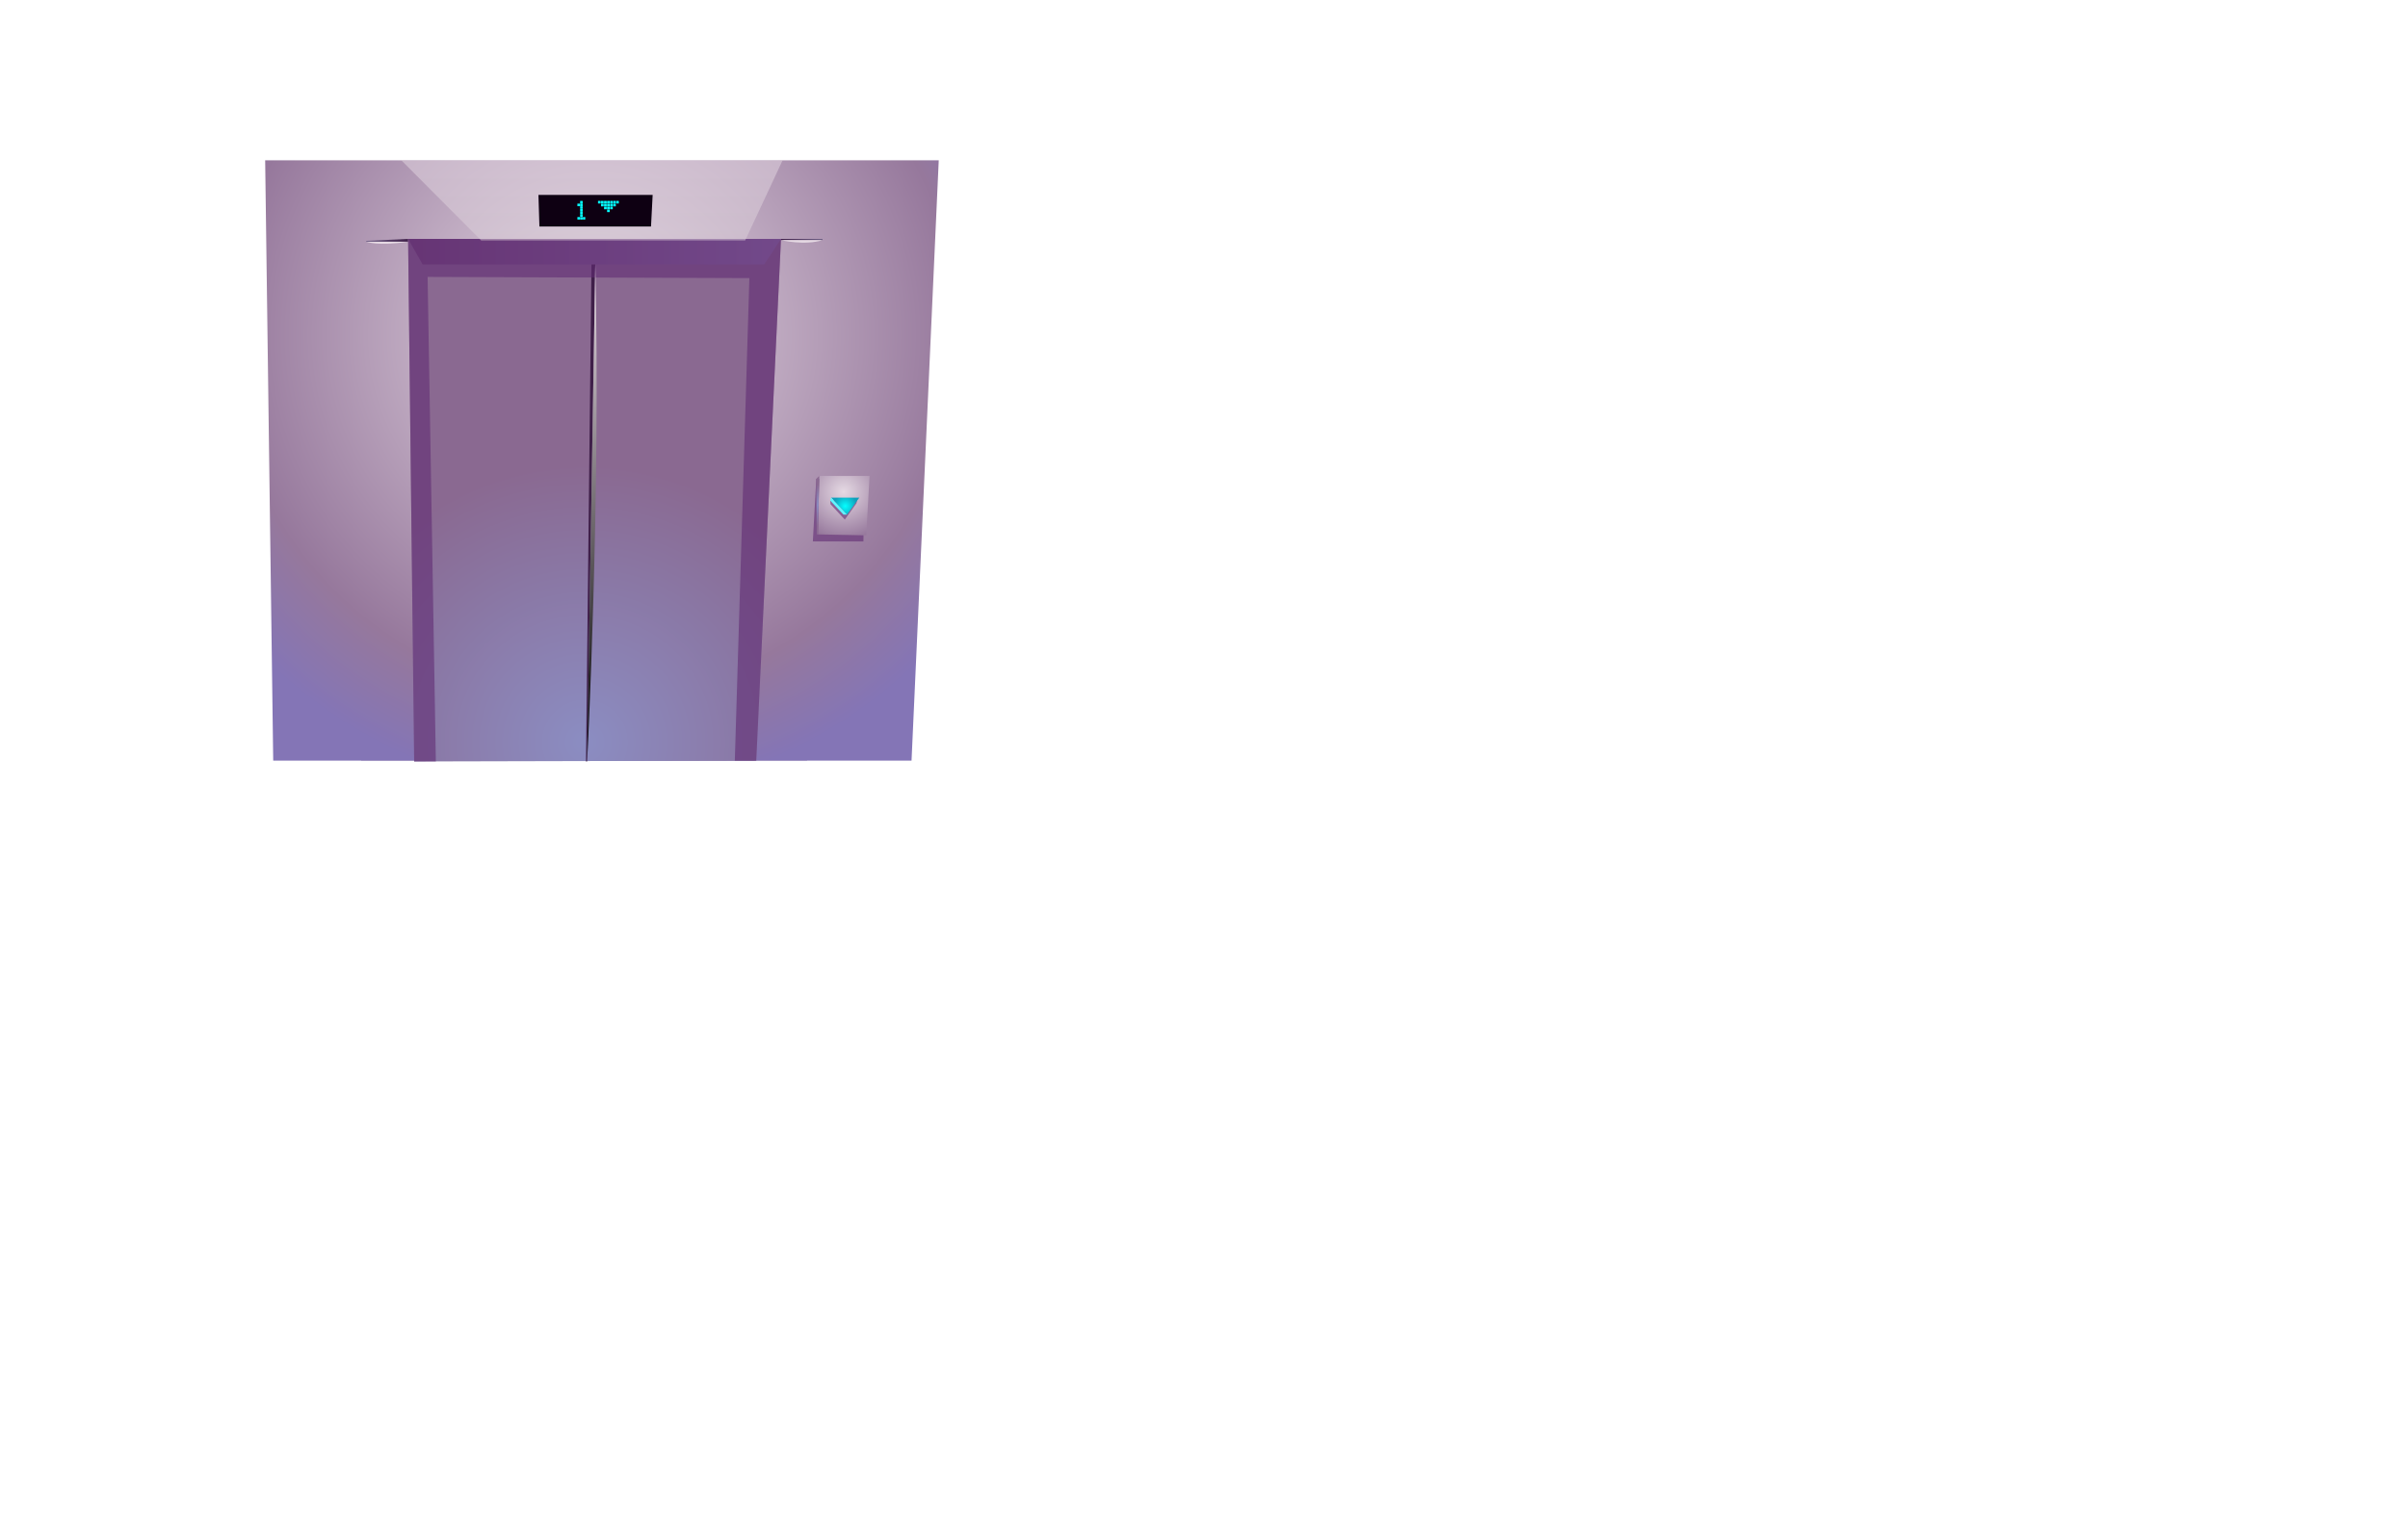
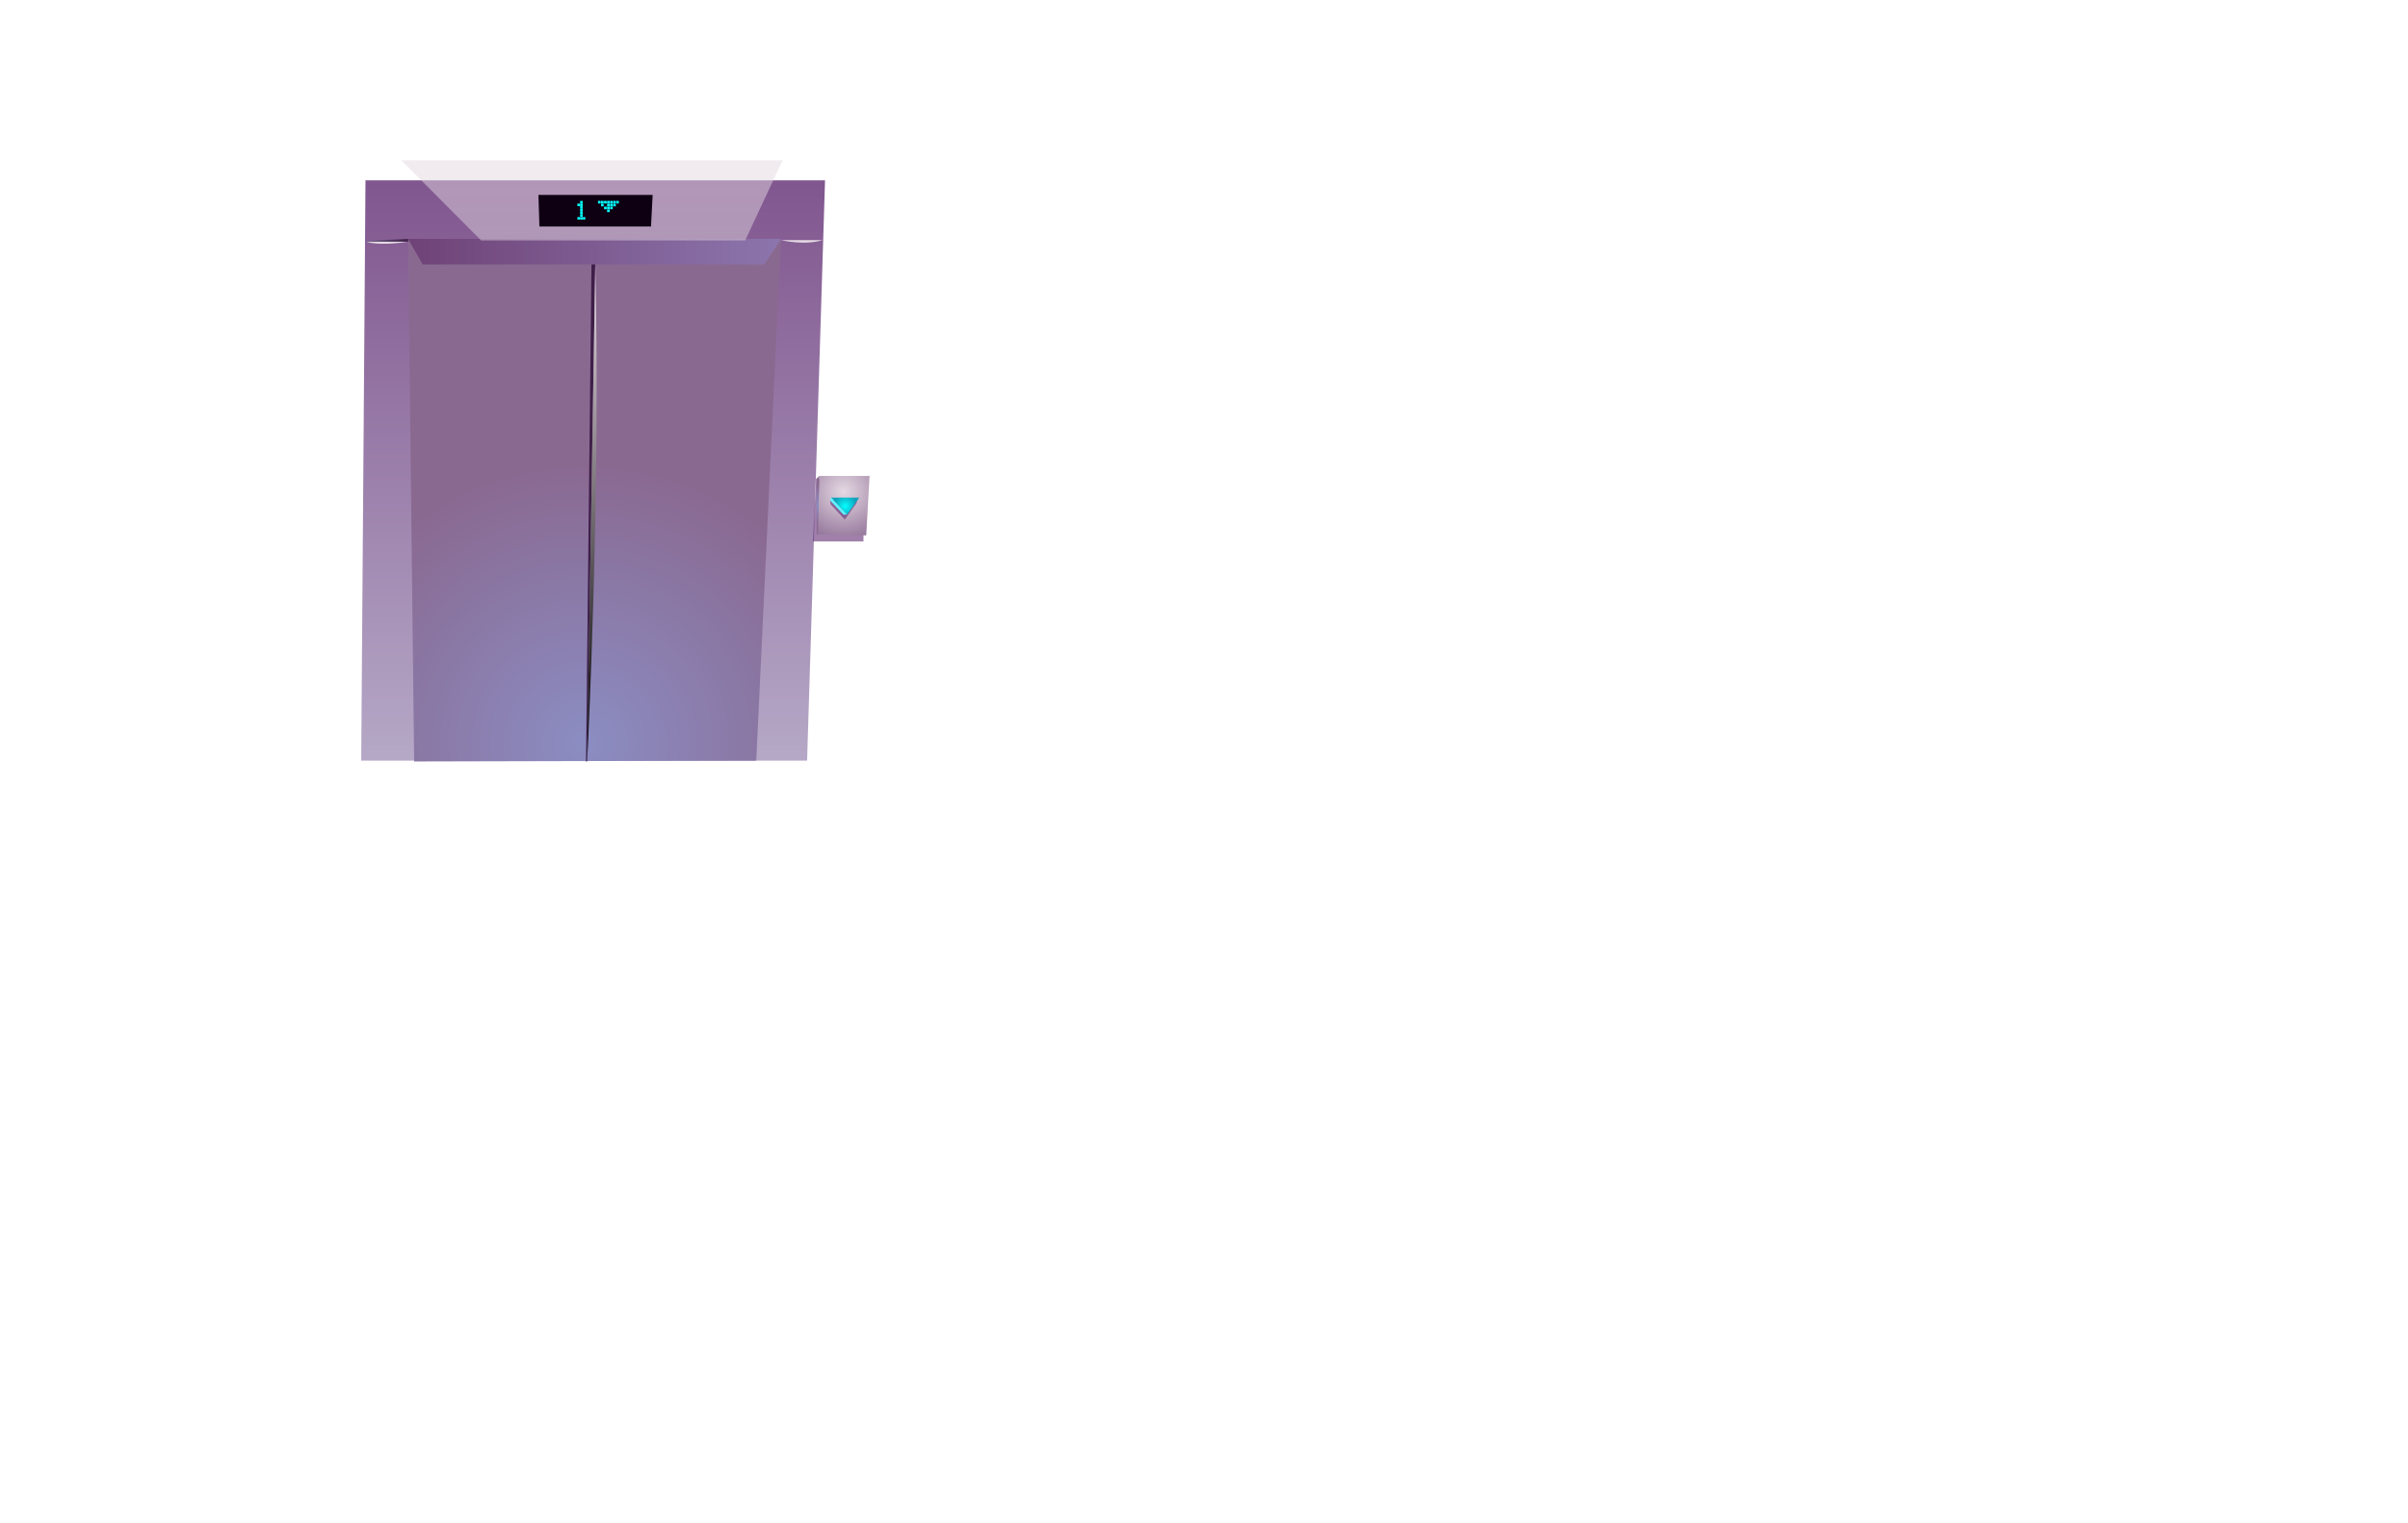
<svg xmlns="http://www.w3.org/2000/svg" width="457" height="289" viewBox="0 0 457 289" fill="none">
  <path style="mix-blend-mode:multiply" opacity="0.8" fill-rule="evenodd" clip-rule="evenodd" d="M68.55 144.344L69.365 34.224H156.578L153.172 144.344H68.55Z" fill="url(#paint0_linear)" />
-   <path fill-rule="evenodd" clip-rule="evenodd" d="M51.851 144.344L50.324 30.421C97.768 30.421 130.715 30.421 178.159 30.421L172.995 144.344H51.851Z" fill="url(#paint1_radial)" />
  <path fill-rule="evenodd" clip-rule="evenodd" d="M78.599 144.496L77.45 45.335H148.22L143.524 144.344L78.599 144.496Z" fill="url(#paint2_radial)" />
  <path style="mix-blend-mode:multiply" opacity="0.5" fill-rule="evenodd" clip-rule="evenodd" d="M77.45 45.335L80.216 50.189H145.034L148.22 45.335H77.45Z" fill="url(#paint3_linear)" />
  <path fill-rule="evenodd" clip-rule="evenodd" d="M77.449 45.335L69.523 45.701L69.528 45.865H77.449V45.335Z" fill="url(#paint4_linear)" />
-   <path fill-rule="evenodd" clip-rule="evenodd" d="M148.22 45.335H156.101V45.567H148.206L148.22 45.335Z" fill="url(#paint5_linear)" />
  <path fill-rule="evenodd" clip-rule="evenodd" d="M111.214 144.5L112.251 50.189H112.972L111.422 144.5H111.214Z" fill="url(#paint6_linear)" />
-   <path style="mix-blend-mode:multiply" opacity="0.6" fill-rule="evenodd" clip-rule="evenodd" d="M143.524 144.344L148.22 45.335H77.45L78.599 144.496L82.718 144.5L81.154 52.551L142.217 52.774L139.455 144.357L143.524 144.344Z" fill="url(#paint7_linear)" />
  <path style="mix-blend-mode:screen" fill-rule="evenodd" clip-rule="evenodd" d="M112.972 50.189L111.426 144.5C111.426 144.5 114.062 94.064 112.972 50.189Z" fill="url(#paint8_linear)" />
  <path style="mix-blend-mode:screen" fill-rule="evenodd" clip-rule="evenodd" d="M148.206 45.567C148.206 45.567 152.681 46.637 156.101 45.567H148.206Z" fill="url(#paint9_linear)" />
  <path style="mix-blend-mode:screen" fill-rule="evenodd" clip-rule="evenodd" d="M77.45 45.865H69.528C69.528 45.865 71.655 46.757 77.45 45.865Z" fill="url(#paint10_linear)" />
  <path style="mix-blend-mode:screen" opacity="0.5" fill-rule="evenodd" clip-rule="evenodd" d="M76.166 30.421L91.322 45.632H141.42L148.525 30.421H76.166Z" fill="url(#paint11_linear)" />
  <path fill-rule="evenodd" clip-rule="evenodd" d="M102.188 36.992L102.373 42.982H123.552L123.863 36.992H102.188Z" fill="#0E0012" />
  <path d="M109.579 38.641H110.061V39.126H109.579V38.641ZM109.579 41.19H110.061V41.662H109.579V41.19ZM110.101 38.128H110.583V38.605H110.101V38.128ZM110.101 38.641H110.583V39.126H110.101V38.641ZM110.101 39.149H110.583V39.626H110.101V39.149ZM110.101 39.661H110.583V40.138H110.101V39.661ZM110.101 40.169H110.583V40.646H110.101V40.169ZM110.101 40.682H110.583V41.127H110.101V40.682ZM110.101 41.19H110.583V41.662H110.101V41.19ZM110.624 41.19H111.075V41.662H110.624V41.19Z" fill="#04FFFF" />
  <path d="M116.946 38.614H117.446V38.119H116.946V38.614Z" fill="#04FFFF" />
  <path d="M116.369 38.614H116.87V38.119H116.369V38.614Z" fill="#04FFFF" />
  <path d="M115.793 38.614H116.293V38.119H115.793V38.614Z" fill="#04FFFF" />
  <path d="M115.216 38.614H115.716V38.119H115.216V38.614Z" fill="#04FFFF" />
  <path d="M114.639 38.614H115.139V38.119H114.639V38.614Z" fill="#04FFFF" />
-   <path d="M116.369 39.158H116.87V38.663H116.369V39.158Z" fill="#04FFFF" />
+   <path d="M116.369 39.158H116.87V38.663H116.369V39.158" fill="#04FFFF" />
  <path d="M115.793 39.158H116.293V38.663H115.793V39.158Z" fill="#04FFFF" />
  <path d="M115.216 39.158H115.716V38.663H115.216V39.158Z" fill="#04FFFF" />
  <path d="M115.793 39.706H116.293V39.211H115.793V39.706Z" fill="#04FFFF" />
  <path d="M115.216 39.706H115.716V39.211H115.216V39.706Z" fill="#04FFFF" />
  <path d="M115.216 40.249H115.716V39.755H115.216V40.249Z" fill="#04FFFF" />
  <path d="M114.639 39.706H115.139V39.211H114.639V39.706Z" fill="#04FFFF" />
-   <path d="M114.639 39.158H115.139V38.663H114.639V39.158Z" fill="#04FFFF" />
  <path d="M114.062 39.158H114.562V38.663H114.062V39.158Z" fill="#04FFFF" />
  <path d="M114.062 38.614H114.562V38.119H114.062V38.614Z" fill="#04FFFF" />
  <path d="M113.494 38.614H113.995V38.119H113.494V38.614Z" fill="#04FFFF" />
  <path style="mix-blend-mode:multiply" opacity="0.6" fill-rule="evenodd" clip-rule="evenodd" d="M154.915 90.864L154.267 102.746H163.869L163.982 90.975L154.915 90.864Z" fill="url(#paint12_linear)" />
  <path fill-rule="evenodd" clip-rule="evenodd" d="M155.236 101.409L155.484 90.32H165.028L164.397 101.588L155.236 101.409Z" fill="url(#paint13_radial)" />
  <path style="mix-blend-mode:multiply" opacity="0.6" fill-rule="evenodd" clip-rule="evenodd" d="M157.556 94.987L157.633 95.695L160.332 98.597L162.549 95.49L162.716 94.688L157.556 94.987Z" fill="url(#paint14_linear)" />
  <path fill-rule="evenodd" clip-rule="evenodd" d="M157.719 94.429L160.747 97.652L163.095 94.429H157.719Z" fill="url(#paint15_radial)" />
  <path fill-rule="evenodd" clip-rule="evenodd" d="M160.747 97.652H160.084L157.556 94.987L157.718 94.429L160.747 97.652Z" fill="#5FF5FE" />
  <path fill-rule="evenodd" clip-rule="evenodd" d="M155.483 90.32L154.916 90.864L155.001 101.409H155.235L155.483 90.32Z" fill="url(#paint16_radial)" />
  <defs>
    <linearGradient id="paint0_linear" x1="112.566" y1="144.344" x2="112.566" y2="34.224" gradientUnits="userSpaceOnUse">
      <stop stop-color="#A392B8" />
      <stop offset="1" stop-color="#612C73" />
    </linearGradient>
    <radialGradient id="paint1_radial" cx="0" cy="0" r="1" gradientUnits="userSpaceOnUse" gradientTransform="translate(112.544 63.6) scale(88.182 87.22)">
      <stop stop-color="#E5D9E3" />
      <stop offset="0.79" stop-color="#96789C" />
      <stop offset="1" stop-color="#8475B6" />
    </radialGradient>
    <radialGradient id="paint2_radial" cx="0" cy="0" r="1" gradientUnits="userSpaceOnUse" gradientTransform="translate(110.985 140.814) scale(56.012 55.401)">
      <stop stop-color="#8B8DC2" />
      <stop offset="0.95" stop-color="#8A6991" />
    </radialGradient>
    <linearGradient id="paint3_linear" x1="77.45" y1="47.76" x2="148.22" y2="47.76" gradientUnits="userSpaceOnUse">
      <stop stop-color="#541D5E" />
      <stop offset="1" stop-color="#8E83C9" />
    </linearGradient>
    <linearGradient id="paint4_linear" x1="69.523" y1="45.602" x2="77.449" y2="45.602" gradientUnits="userSpaceOnUse">
      <stop stop-color="#6E5F85" />
      <stop offset="1" stop-color="#3F1F49" />
    </linearGradient>
    <linearGradient id="paint5_linear" x1="148.206" y1="45.451" x2="156.101" y2="45.451" gradientUnits="userSpaceOnUse">
      <stop stop-color="#3F1F49" />
      <stop offset="1" stop-color="#6E5F85" />
    </linearGradient>
    <linearGradient id="paint6_linear" x1="277.606" y1="13406.5" x2="284.46" y2="13406.5" gradientUnits="userSpaceOnUse">
      <stop stop-color="#3F1F49" />
      <stop offset="1" stop-color="#6E5F85" />
    </linearGradient>
    <linearGradient id="paint7_linear" x1="7032.01" y1="24580.7" x2="7032.01" y2="2517.51" gradientUnits="userSpaceOnUse">
      <stop stop-color="#A392B8" />
      <stop offset="1" stop-color="#612C73" />
    </linearGradient>
    <linearGradient id="paint8_linear" x1="112.332" y1="144.5" x2="112.332" y2="50.189" gradientUnits="userSpaceOnUse">
      <stop />
      <stop offset="1" stop-color="#E5D9E3" />
    </linearGradient>
    <linearGradient id="paint9_linear" x1="1612.94" y1="58.175" x2="1612.94" y2="57.666" gradientUnits="userSpaceOnUse">
      <stop />
      <stop offset="1" stop-color="#E5D9E3" />
    </linearGradient>
    <linearGradient id="paint10_linear" x1="156.352" y1="56.566" x2="156.352" y2="56.214" gradientUnits="userSpaceOnUse">
      <stop />
      <stop offset="1" stop-color="#E5D9E3" />
    </linearGradient>
    <linearGradient id="paint11_linear" x1="6641.96" y1="409.619" x2="6641.96" y2="30.421" gradientUnits="userSpaceOnUse">
      <stop />
      <stop offset="1" stop-color="#E5D9E3" />
    </linearGradient>
    <linearGradient id="paint12_linear" x1="2107.06" y1="1917.68" x2="2107.06" y2="1600.89" gradientUnits="userSpaceOnUse">
      <stop stop-color="#A392B8" />
      <stop offset="1" stop-color="#612C73" />
    </linearGradient>
    <radialGradient id="paint13_radial" cx="0" cy="0" r="1" gradientUnits="userSpaceOnUse" gradientTransform="translate(160.085 93.324) scale(9.229 9.128)">
      <stop stop-color="#E5D9E3" />
      <stop offset="1" stop-color="#96789C" />
    </radialGradient>
    <linearGradient id="paint14_linear" x1="1206.25" y1="659.239" x2="1206.25" y2="624.959" gradientUnits="userSpaceOnUse">
      <stop stop-color="#A392B8" />
      <stop offset="1" stop-color="#612C73" />
    </linearGradient>
    <radialGradient id="paint15_radial" cx="0" cy="0" r="1" gradientUnits="userSpaceOnUse" gradientTransform="translate(160.409 96.043) scale(2.222 2.197)">
      <stop stop-color="#04FFFF" />
      <stop offset="1" stop-color="#0FA0BB" />
    </radialGradient>
    <radialGradient id="paint16_radial" cx="0" cy="0" r="1" gradientUnits="userSpaceOnUse" gradientTransform="translate(155.199 95.865) scale(3.97 3.927)">
      <stop stop-color="#8B8DC2" />
      <stop offset="1" stop-color="#8A6991" />
    </radialGradient>
  </defs>
</svg>